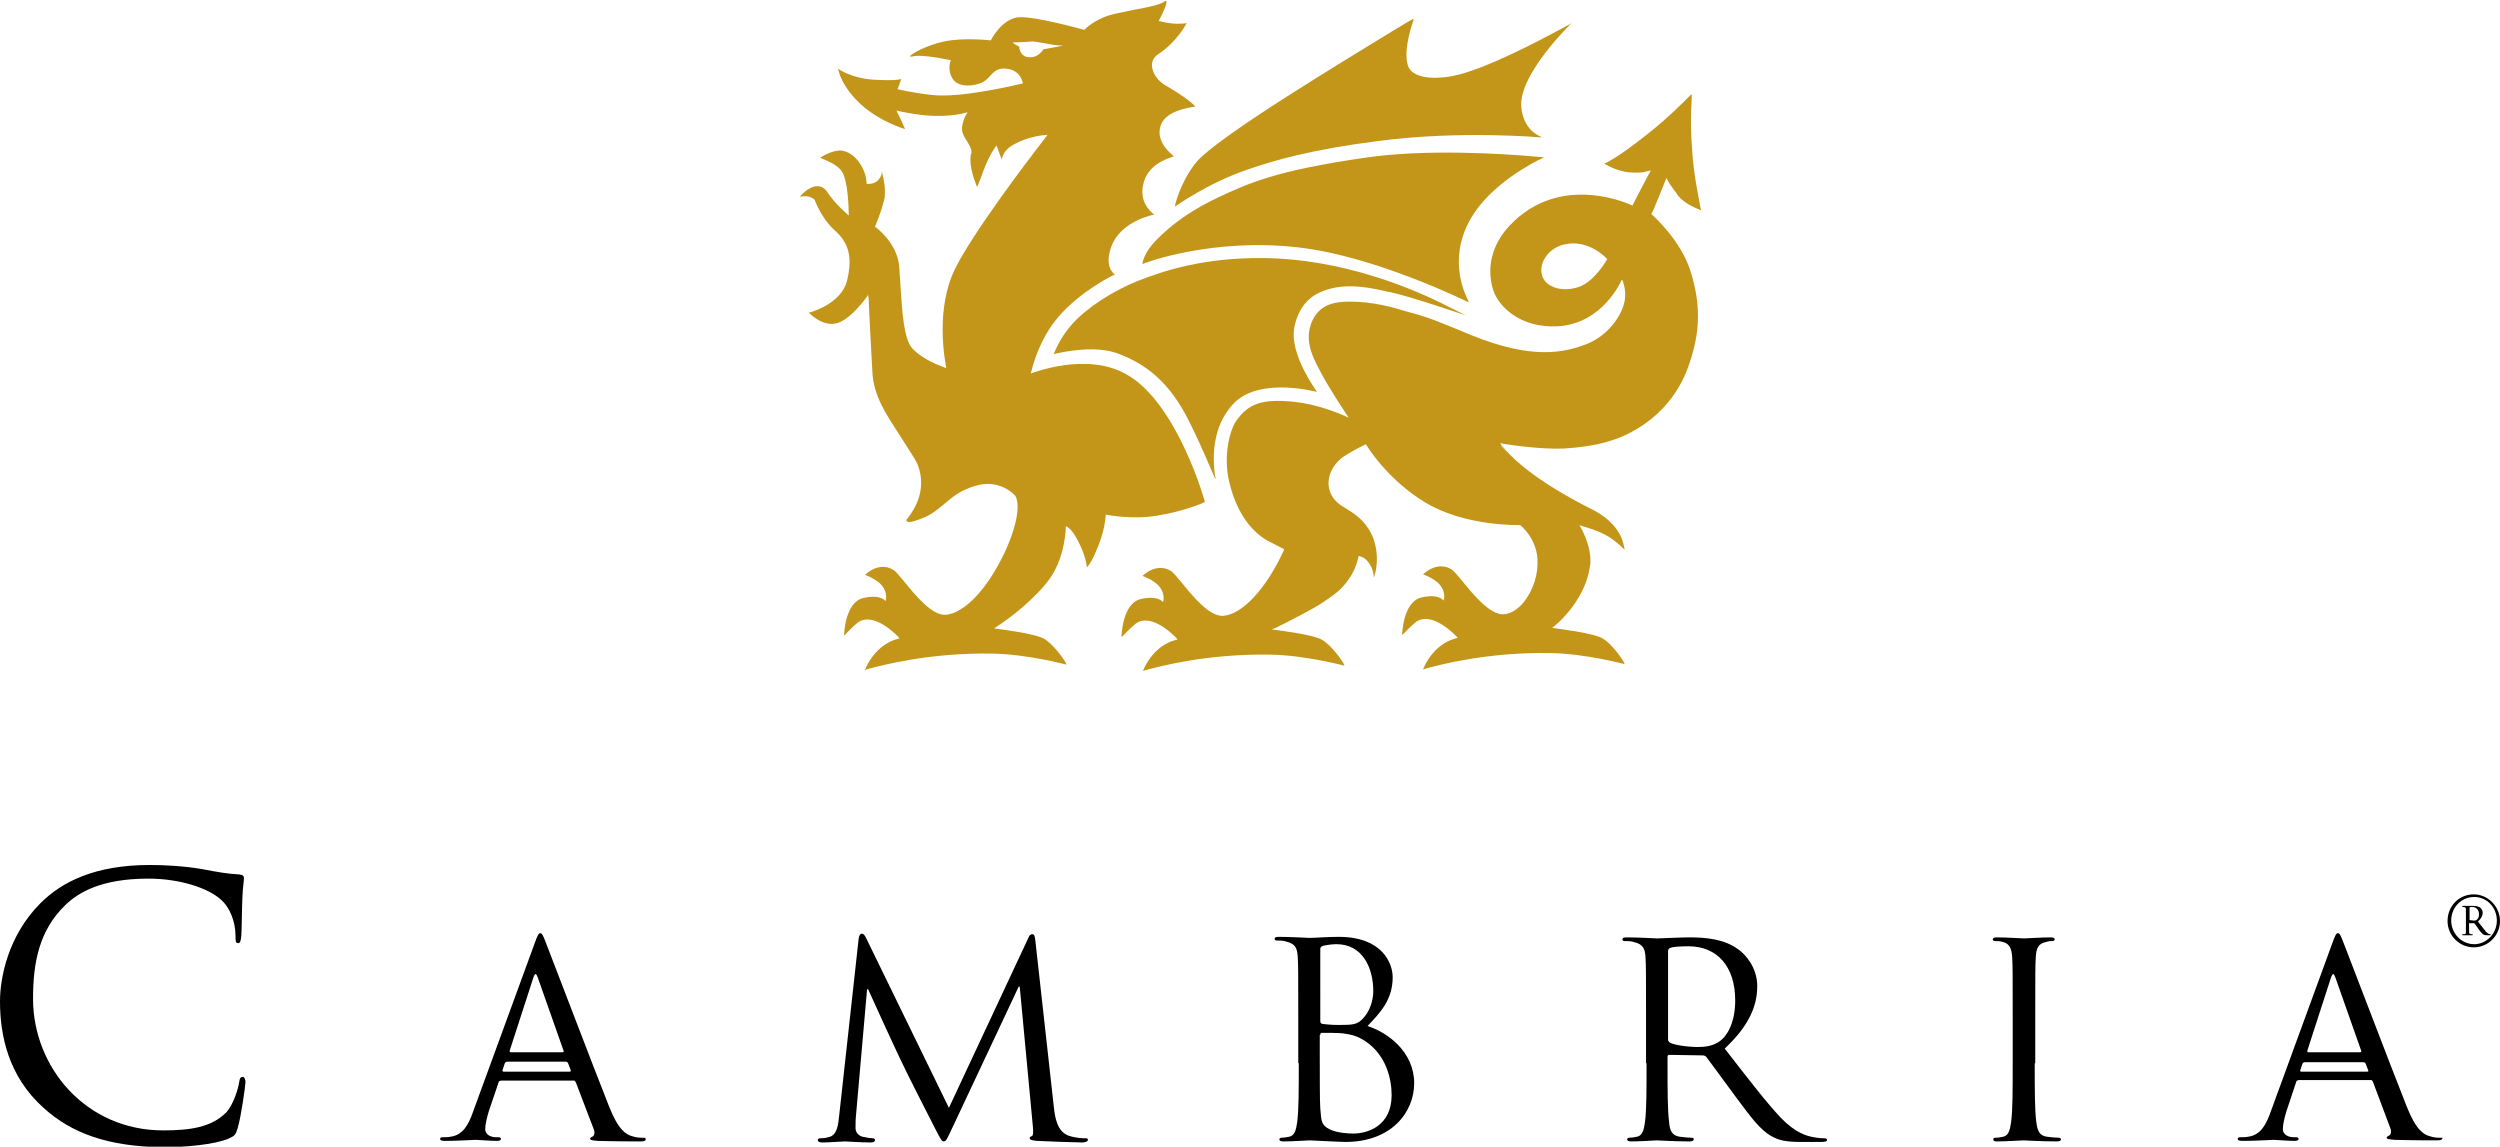
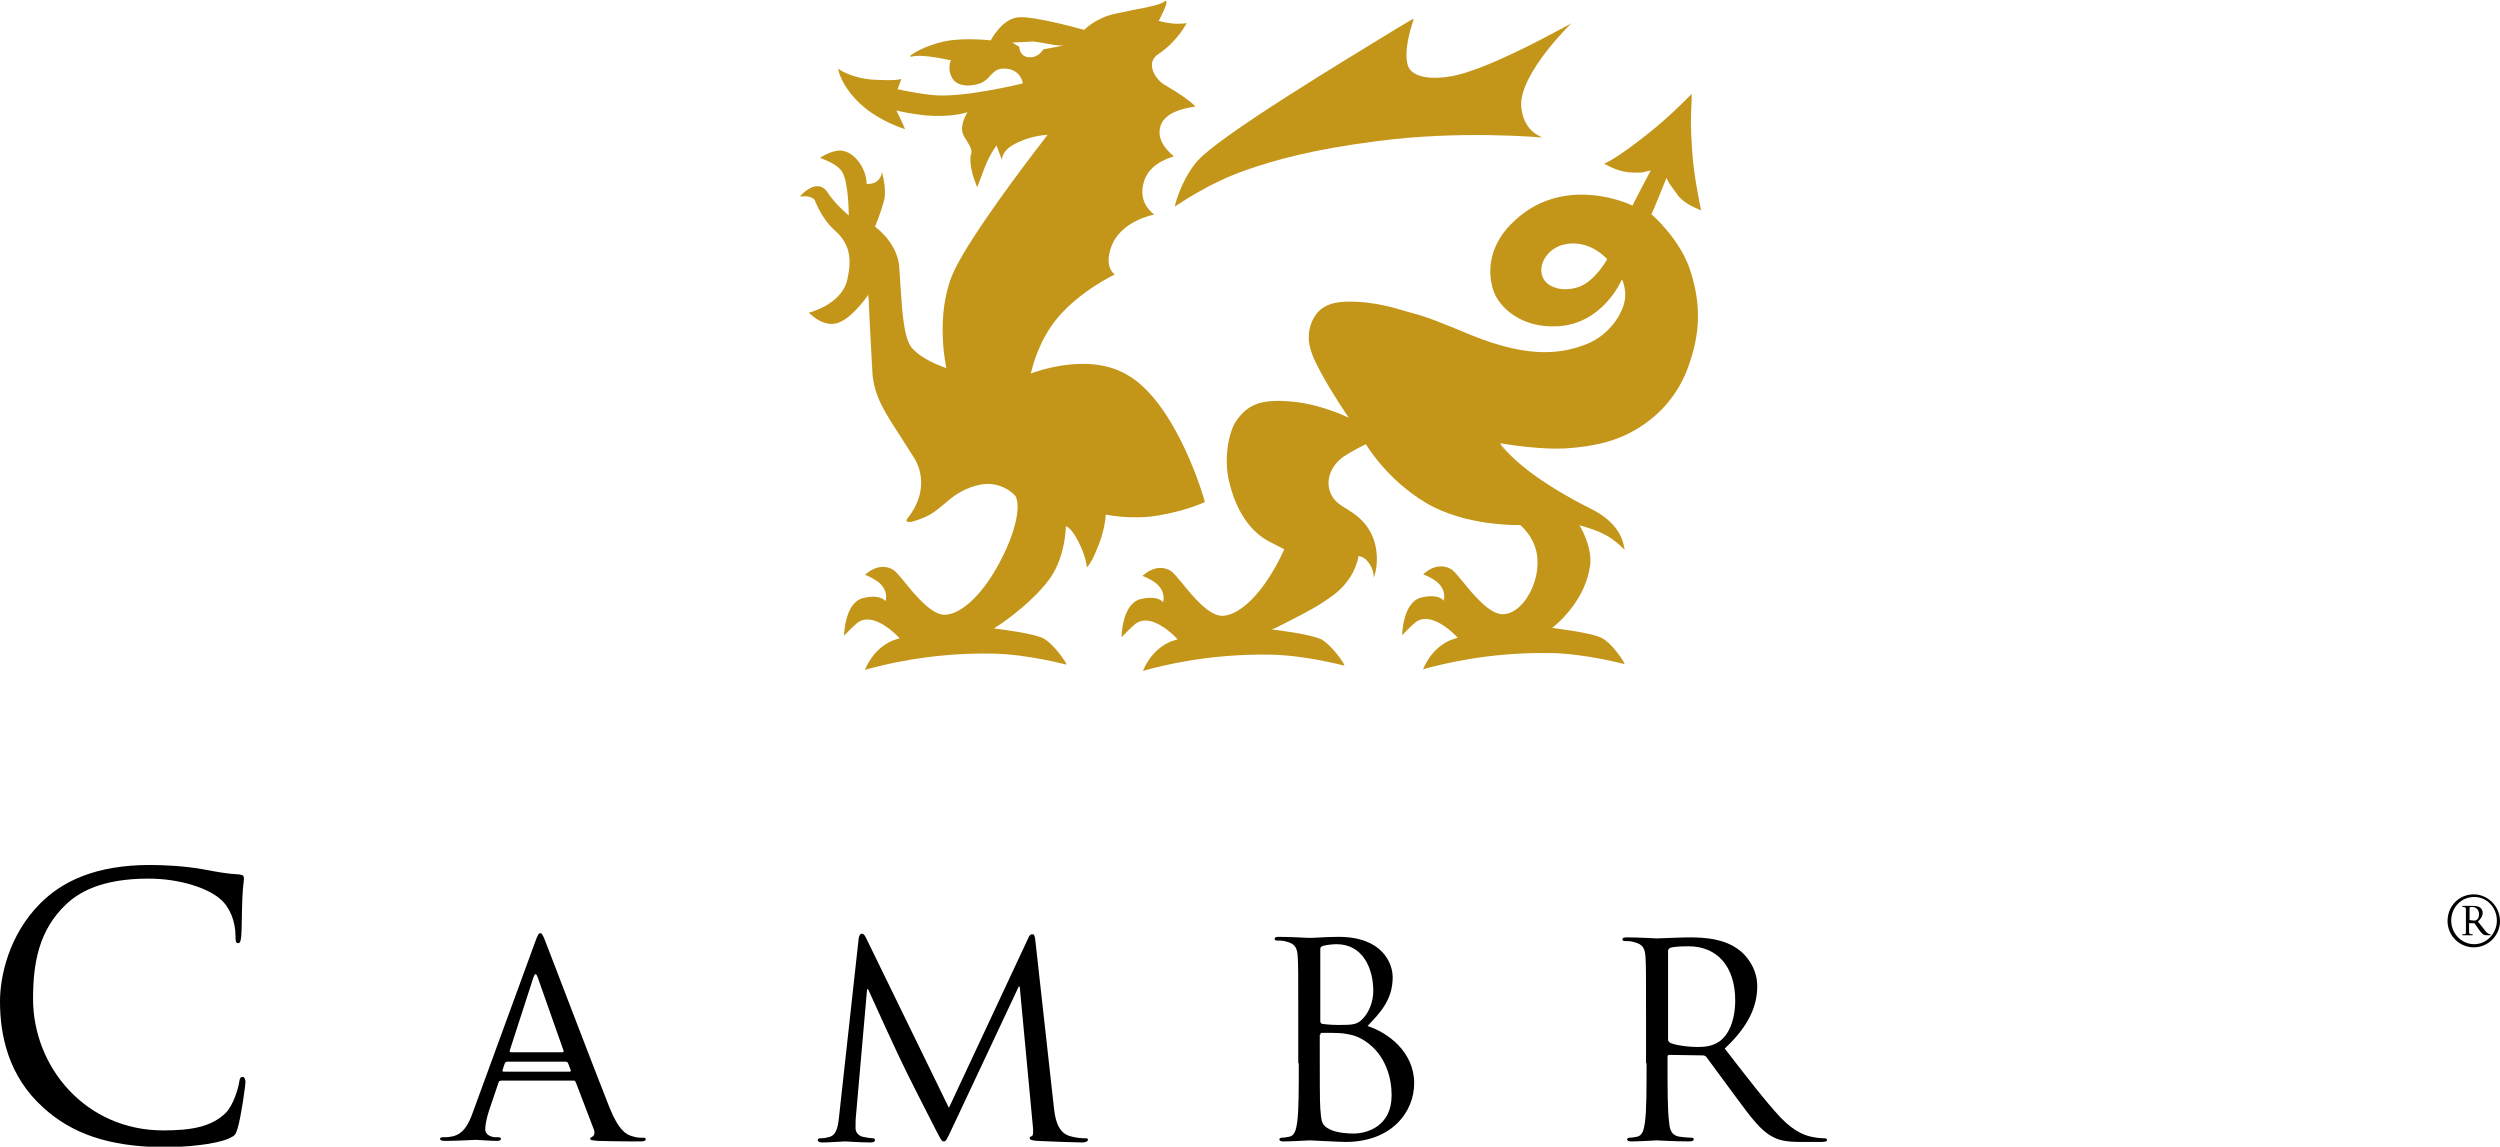
<svg xmlns="http://www.w3.org/2000/svg" version="1.1" id="Layer_1" x="0px" y="0px" viewBox="0 0 476.6 218.6" style="enable-background:new 0 0 476.6 218.6;" xml:space="preserve">
  <style type="text/css">
	.st0{fill:#C39519;}
</style>
  <g>
    <g>
-       <path class="st0" d="M276,58.4c-6-3.1-19.8-9.1-35.3-9.2c-11-0.1-18.6,2.3-23.9,4.4c-4.7,1.9-9.7,5.1-12.5,8.3    c-2.4,2.7-3.4,5.6-3.4,5.6c0,0,0,0,0.1,0c0,0,0,0,0,0s0.1,0,0.3-0.1c1.5-0.3,7.6-1.7,12.1,0.1c3.8,1.5,8.6,4.1,12.6,11.5    c2.5,4.6,5.6,12.3,5.7,12.3c0,0,0-0.1,0-0.2c0,0.1,0.1,0.2,0.1,0.2s-0.1-0.3-0.2-0.8c-0.3-2.4-0.9-9,3.7-13.7    c5-5,15.6-2.1,15.7-2.1c0,0,0,0,0-0.1c0,0,0,0,0,0s-0.2-0.2-0.4-0.6c-1.2-1.8-4.8-7.5-3.8-11.9c0.8-3.3,2.5-5.5,5.4-6.6    c4.4-1.8,9.7-0.5,12.3,0.1l0.6,0.1c4.4,1,14.2,4.4,14.3,4.4c0,0-0.1,0-0.2-0.1c0.1,0,0.2,0.1,0.2,0.1S278,59.4,276,58.4z" />
      <path class="st0" d="M224,39.4l0.1-0.1c0.1,0,6.1-4.4,13.8-7c4.9-1.7,12.1-3.8,24.7-5.4c15.8-2.1,31.1-0.7,31.3-0.7    c0,0,0,0-0.1-0.1c0.1,0,0.1,0,0.1,0s-0.1,0-0.3-0.1c-0.9-0.4-3.3-1.8-3.6-5.8c-0.3-6.2,9.5-15.7,9.6-15.8c0,0-0.1,0-0.1,0.1    c0.1-0.1,0.1-0.1,0.1-0.1s-0.6,0.4-1.6,0.9c-4.1,2.2-14.9,8-21.1,9.2c-3.7,0.7-7.7,0.4-8.5-2c-1-3.2,1.1-8.7,1.1-8.8    c0,0,0,0-0.1,0c0,0,0-0.1,0-0.1s-1.3,0.7-3.4,2C256.9,11.2,232,26.1,228,31c-3.1,3.9-4,8.2-4,8.2L224,39.4z" />
-       <path class="st0" d="M282,39.3c4.7-5.9,12.3-9.3,12.4-9.3c0,0,0,0-0.1,0c0,0,0.1,0,0.1,0s-0.8-0.1-2.3-0.2    c-5.6-0.5-20.2-1.4-31.4,0.2c-17.6,2.5-22.8,5-28.4,7.6c-4.9,2.3-8.8,5-12,8.3c-2.3,2.4-2.5,4.3-2.5,4.3l0,0.1l0.1,0    c0.1-0.1,13.2-5.1,29.9-3.1c14.5,1.7,31.9,10.3,32.1,10.4c0,0,0,0,0-0.1c0,0,0.1,0,0.1,0s-0.1-0.2-0.3-0.6    C278.6,54.6,275.8,47.2,282,39.3z" />
      <path class="st0" d="M317.7,33.9c0.1,0.3,0.7,1.3,0.7,1.3l0.3,0.4c0.2,0.3,0.4,0.6,0.8,1.1l0.4,0.6c1.2,1.4,2.7,2.1,4.4,2.8    c0,0,0,0,0-0.1c0,0,0,0,0,0c0,0,0-0.1-0.1-0.3c-0.2-1.3-1.3-6.1-1.6-10.9c-0.3-4.6-0.3-5.4-0.1-10l0-0.8c0,0,0,0-0.1,0    c0,0,0,0,0,0c0,0-0.1,0.1-0.3,0.3c-1,1-4,4.1-8.2,7.4c-5.8,4.6-8,5.5-8.1,5.5c0,0,0,0,0,0c0,0,0,0,0,0s0.1,0,0.2,0.1    c0.7,0.4,2.9,1.6,5.4,1.6c1.5,0,1.8,0,2.4-0.2c0,0,0.7-0.2,0.9-0.2l-0.2,0.4c-0.8,1.4-3.3,6.3-3.3,6.3c-0.1-0.1-13.6-6.6-23.4,3.8    c-3.4,3.6-4.5,8.1-3.1,12.4c1,3,5.1,7.2,12.3,6.8c8.5-0.5,12-8.5,12.2-8.9c0,0,0,0.1,0.1,0.1c0.2,0.6,0.9,2.4,0.3,4.5    c-0.7,2.6-3.1,6-6.9,7.6c-4.5,1.8-10.6,3.1-22.2-1.6l-2.4-1c-3-1.2-5.7-2.4-8.8-3.2l-1.1-0.3c-2.9-0.9-6.6-1.9-10.9-1.9    c-2.6,0-5.5,0.4-7,3.4c-0.6,1.2-0.8,2.3-0.8,3.4c0,2.2,1,4.3,2.3,6.7c1.8,3.4,4.9,8,5.3,8.6c-0.1,0-0.3-0.1-0.5-0.2    c-1.5-0.7-5.8-2.4-9.9-2.8c-6-0.6-8.7,0.3-11,3.6c-1.3,1.8-2.5,6.8-1.4,11.5c1.2,5.3,3.8,9.4,7.4,11.4l3.1,1.6    c0,0.1-0.1,0.2-0.1,0.3c-3.3,7.2-7.8,12.1-11.5,12.4c-2.6,0.2-5.8-3.7-7.9-6.3c-0.9-1.1-1.6-1.9-2-2.2c-2.8-1.8-5.4,0.8-5.5,0.9    c0,0,0,0,0,0c0,0,0,0,0,0s0,0,0,0c0.3,0.1,1.4,0.5,2.6,1.4c1.9,1.6,1.4,3.4,1.3,3.6c0,0,0,0,0,0c-0.2-0.3-1.3-1.3-4.2-0.6    c-3.6,0.8-3.7,7.2-3.7,7.2c0,0,0,0,0.1,0c0,0,0,0,0,0s0-0.1,0.1-0.1c0.4-0.4,1.4-1.5,2.5-2.4c3.1-2.3,7.8,2.7,8,3    c-0.5,0.1-0.9,0.3-1.3,0.4c-3.9,1.6-5.3,5.6-5.3,5.6c0,0,0,0,0.1,0c0,0,0,0,0,0s0.2-0.1,0.6-0.2c2.3-0.6,11.4-3.1,23.5-2.9    c6.8,0.1,14.1,2.1,14.2,2.1c0,0,0,0,0,0c0,0,0,0,0-0.1c0,0,0,0,0,0s-0.1-0.1-0.2-0.4c-0.6-1-2.4-3.4-4-4.4c-1.9-1.1-8.9-1.9-9.6-2    c0.1-0.1,0.4-0.2,0.7-0.3c2-1,7.4-3.7,9.2-5c2.1-1.4,3.3-2.3,4.6-4.1c1.6-2.1,2-4.6,2-4.6c0,0,1,0.1,1.7,1    c1.1,1.2,1.2,2.8,1.2,3.1c0,0,0,0,0,0c0,0,0,0,0-0.1c0,0.1,0,0.1,0,0.1s0.1-0.2,0.2-0.6c0.4-1.3,0.9-4.7-0.8-8    c-1.3-2.4-3-3.5-4.6-4.5c-1.2-0.7-2.2-1.4-2.8-2.5c-1.4-2.5-0.4-5.6,2.3-7.5c1.7-1.1,4.1-2.3,4.2-2.3c0,0,3.9,6.7,11.5,11.2    c7.6,4.5,17.8,4.2,17.9,4.2c0,0,3,2.3,3.3,6.4c0.2,2.9-0.8,6.1-2.7,8.4c-1.1,1.3-2.4,2.1-3.7,2.2c-2.6,0.2-5.8-3.7-7.9-6.3    c-0.9-1.1-1.6-1.9-2-2.2c-2.8-1.8-5.4,0.8-5.5,0.9c0,0,0,0,0,0c0,0,0,0,0,0s0,0,0,0c0.3,0.1,1.4,0.5,2.6,1.4    c1.9,1.6,1.4,3.4,1.3,3.6c0,0,0,0,0,0c-0.2-0.3-1.3-1.3-4.2-0.6c-3.6,0.8-3.7,7.2-3.7,7.2c0,0,0,0,0,0c0,0,0,0,0,0s0-0.1,0.1-0.1    c0.4-0.4,1.4-1.5,2.5-2.4c3.1-2.3,7.8,2.7,8,3c-0.5,0.1-0.9,0.3-1.3,0.4c-3.9,1.6-5.3,5.6-5.3,5.6c0,0,0,0,0.1,0c0,0,0,0,0,0    s0.2-0.1,0.6-0.2c2.3-0.6,11.4-3.1,23.5-2.9c6.8,0.1,14.1,2.1,14.2,2.1v0c0,0,0,0,0-0.1c0,0,0,0,0,0s-0.1-0.1-0.2-0.4    c-0.6-1-2.4-3.5-4-4.4c-1.9-1.1-9.1-1.9-9.6-2c0.1-0.1,0.3-0.2,0.5-0.4c1.6-1.3,5.9-5.6,6.7-11.3c0.1-0.4,0.1-0.8,0.1-1.1    c0-3.4-2-6.6-2.1-6.8c0.1,0,0.1,0,0.2,0.1c0.8,0.2,3.6,1,5.5,2.2c1.7,1.1,2.9,2.4,2.9,2.4c0,0,0,0,0-0.1c0,0,0,0,0,0    s0-0.2-0.1-0.5c-0.2-1.3-1.2-4.7-6.3-7.2c-2.2-1.1-13.1-6.6-17.3-12.5c0.1,0,0.3,0,0.6,0.1c1.8,0.3,7.4,1.1,11.7,0.9    c6.2-0.4,10.4-1.6,14.2-4c4.3-2.7,7.3-6.4,9.1-10.9c1.4-3.7,2.1-7,2.1-10.3c0-2.6-0.4-5.3-1.3-8.2c-1.8-6.3-7.5-11.2-7.6-11.3    C314.9,41,317.6,34.1,317.7,33.9C317.7,33.9,317.7,33.9,317.7,33.9z M289.5,88.5c0.1,0.1,0.2,0.2,0.4,0.3    C289.8,88.7,289.7,88.6,289.5,88.5z M301,54.7c-1.8,0.6-3.7,0.6-5.1-0.1c-0.9-0.4-1.6-1.1-1.9-2c-0.3-1-0.2-2.1,0.4-3.2    c0.8-1.4,2.1-2.4,3.8-2.8c4.8-1.1,8.2,2.8,8.2,2.8C306.4,49.4,304.1,53.6,301,54.7z M322.6,18C322.6,18,322.5,18,322.6,18    C322.5,18,322.5,18,322.6,18C322.5,18,322.6,18,322.6,18z M306.1,31.2c0,0,0.1,0,0.1,0C306.2,31.2,306.1,31.2,306.1,31.2    C306.1,31.2,306.1,31.2,306.1,31.2z M222.2,114.6c0,0.1,0,0.1,0,0.1s0,0,0,0C222.1,114.7,222.1,114.6,222.2,114.6z M262.1,110.1    c0,0,0-0.1,0-0.1C262.1,110,262.1,110,262.1,110.1C262.1,110,262.1,110,262.1,110.1z M275.5,114.6c0,0.1,0,0.1,0,0.1s0,0,0,0    C275.4,114.7,275.4,114.6,275.5,114.6z M289,88c-1.1-1-2.1-2.1-2.9-3.1c0,0,0,0,0.1,0C286.9,85.9,287.9,87,289,88z" />
      <path class="st0" d="M208.9,105.2c1.8-3.9,1.9-7,1.9-7.1c0,0,0,0,0,0c0.5,0.1,5.1,1,9.8,0.2c5.1-0.8,9-2.5,9.1-2.6    c0-0.2-5.3-18.9-14.9-24.3c-7.6-4.4-17.9-0.3-18.3-0.2c0-0.1,0-0.2,0.1-0.3c0.3-1.3,1.6-6.3,5.1-10.4c4.2-5,10.8-8.2,10.9-8.2    c0,0,0,0,0,0c0,0,0,0,0,0s0,0-0.1,0c-0.4-0.3-1.9-1.6-0.7-5.1c1.7-5.1,8.2-6.3,8.3-6.3c0,0,0,0,0,0c0,0,0,0,0,0s-0.1,0-0.2-0.1    c-0.7-0.6-2.8-2.4-1.9-5.9c0.6-2.3,2.4-4,5.5-5c0.3-0.1,0.3-0.1,0.3-0.1c-1.5-1.2-3.7-3.6-2.3-6.4c1.2-2.2,4.6-2.8,5.9-3    c0.4-0.1,0.5-0.1,0.5-0.1c-1.3-1.3-3.3-2.6-5-3.6l-1-0.6c-1.1-0.7-2.3-2.2-2.3-3.7c0-0.8,0.4-1.5,1.1-2c3.7-2.4,5.5-5.9,5.5-6    c0,0,0,0-0.1,0c0,0,0,0,0,0c-0.2,0.1-0.5,0.1-0.8,0.1c-1.9,0.2-4.3-0.5-4.4-0.5c0,0,0-0.1,0.1-0.2c0.4-0.8,1.7-3.3,1.3-3.6    c-0.1-0.1-0.3,0-0.3,0.1c-0.8,0.6-3.2,1.1-6,1.6l-3.3,0.7c-3.9,0.8-6,3.1-6,3.1c0,0-9.5-2.7-12.6-2.4c-3.1,0.3-5.2,4.3-5.2,4.4    c0,0-5.1-0.6-8.9,0.2c-3.7,0.8-6.4,2.5-6.5,2.8c0.1,0.1,0.1,0.1,0.3,0.1c1.9-0.6,7.4,0.7,7.5,0.7c0,0,0,0,0,0    c-0.1,0.1-0.3,0.6-0.3,1.4c0,0.6,0.1,1.3,0.6,2.1c0.8,1.3,2.9,1.7,5.2,0.9c0.9-0.3,1.5-0.9,2-1.5c0.8-0.8,1.4-1.5,3.1-1.3    c2.8,0.3,3.1,2.8,3.1,2.8c-0.1,0-11.6,2.9-17.4,2.2c-3.6-0.4-6.5-1.1-6.5-1.1l0,0c0.1-0.1,0.7-1.9,0.7-1.9c0,0,0,0-0.1,0l0,0    c0,0,0,0-0.1,0c-0.3,0.1-1.3,0.3-5,0.1c-4.5-0.3-6.8-2.1-6.8-2.1c0,0,0,0,0,0.1c0,0,0,0,0,0s0,0.1,0.1,0.4    c0.2,0.9,1.2,3.5,4.1,6.2c3.7,3.4,8.5,4.8,8.5,4.8c0,0,0,0,0,0c0,0,0,0,0-0.1c0,0,0,0,0,0l-0.1-0.2c-0.3-0.8-1.4-3-1.5-3.2    c0,0,0.1,0,0.2,0c0.6,0.2,2.7,0.6,5.3,0.9c4.9,0.4,7.7-0.5,8-0.6c0,0,0,0,0,0.1c-0.2,0.3-0.8,1.2-1,2.8c0,0.1,0,0.2,0,0.3    c0,0.9,0.5,1.6,1,2.4c0.4,0.7,0.8,1.3,0.8,2c0,0.1,0,0.3-0.1,0.4c-0.1,0.3-0.1,0.7-0.1,1.2c0,2.2,1.3,5.1,1.3,5.1c0,0,0,0,0-0.1    c0,0,0,0,0,0s0,0,0.1-0.2c0.3-0.7,1.1-2.9,1.1-2.9c1.1-3,2.4-4.7,2.5-4.8l0,0.1c0.2,0.5,1,2.7,1,2.7c0,0,0,0,0-0.1l0,0.1    c0,0,0-0.1,0-0.2c0.1-0.4,0.3-1.6,2-2.6c3-1.8,6.4-2,6.7-2c-0.1,0.1-0.4,0.6-0.9,1.2c-3.2,4.1-13.4,17.6-16.7,24.3    c-1.9,3.8-2.4,8.1-2.4,11.7c0,4.1,0.7,7.1,0.7,7.3c0,0-0.1,0-0.2-0.1c-0.8-0.3-4.3-1.5-6.3-3.7c-1.6-1.8-1.9-6.9-2.2-11.4    l-0.3-4.5c-0.6-4.5-4.5-7.2-4.6-7.3c0,0,1-2.2,1.7-4.9c0.2-0.6,0.2-1.2,0.2-1.8c0-1.9-0.6-3.7-0.6-3.9c0,0,0,0.2,0.1,0.4    c0-0.1-0.1-0.2-0.1-0.3c0,0,0-0.1,0-0.1c0,0,0,0,0,0c0,0,0,0.1,0,0.1c0,0,0-0.1,0,0c0,0.2,0,0.5-0.1,0.7c-0.4,1.1-1.3,1.5-1.8,1.6    c-0.6,0.1-1,0.1-1,0c0-2.7-2.2-6.1-4.9-6.3c-1.8-0.1-4,1.4-4,1.4c0,0,0,0,0.1,0c0,0,0,0,0,0s0.1,0,0.2,0.1c0.7,0.3,3,1.1,3.9,2.5    c1.2,1.8,1.3,7.3,1.3,8.3c0,0.1,0,0.1,0,0.1c0,0-0.1-0.1-0.1-0.1c-0.5-0.5-2.4-2-4-4.4c-1-1.5-2.4-1.2-3.3-0.7    c-1,0.5-1.9,1.5-1.9,1.6c2-0.4,2.8,0.6,2.8,0.6c0,0,1.2,3.4,3.7,5.7c2.4,2.1,3.7,4.6,2.5,9.6c-1.1,4.7-7.3,6.2-7.3,6.2    c0,0,0,0,0,0c0,0,0,0,0,0s0.1,0.1,0.1,0.1c0.6,0.6,2.8,2.6,5.3,1.9c2.7-0.8,5.6-4.9,5.9-5.4c0,0.1,0,0.4,0.1,0.8    c0.1,3.1,0.7,13.8,0.7,13.8c0.2,4.6,2.5,8,5.3,12.3l2.6,4.1c1.1,1.7,1.4,3.4,1.4,4.9c0,4-2.8,6.9-2.8,7c0,0,0,0,0,0.1    c0,0.1,0,0.2,0.1,0.2c0.4,0.3,1.5,0,3.4-0.8c1.6-0.7,2.7-1.7,3.8-2.6c1.5-1.3,3.1-2.6,5.9-3.4c4.7-1.4,7.6,1.9,7.6,2    c0,0,1.6,2.3-1.7,9.9c-3.3,7.4-7.9,12.4-11.6,12.7c-2.6,0.2-5.8-3.7-7.9-6.3c-0.9-1.1-1.6-1.9-2-2.2c-2.8-1.8-5.4,0.8-5.5,0.9    c0,0,0,0,0,0c0,0,0,0,0,0s0,0,0,0c0.3,0.1,1.4,0.5,2.6,1.4c1.9,1.6,1.4,3.4,1.3,3.6c0,0,0,0,0,0c-0.2-0.3-1.3-1.3-4.2-0.6    c-3.6,0.8-3.7,7.2-3.7,7.2c0,0,0,0,0,0c0,0,0,0,0,0s0-0.1,0.1-0.1c0.4-0.4,1.4-1.5,2.5-2.4c3.1-2.3,7.8,2.7,8,3    c-0.5,0.1-0.9,0.3-1.3,0.4c-3.9,1.6-5.3,5.6-5.3,5.6c0,0,0,0,0.1,0c0,0,0,0,0,0s0.2-0.1,0.6-0.2c2.3-0.6,11.4-3.1,23.5-2.9    c6.8,0.1,14.1,2.1,14.2,2.1c0,0,0,0,0,0c0,0,0,0,0-0.1c0,0,0,0,0,0s-0.1-0.1-0.2-0.4c-0.6-1-2.4-3.4-4-4.4c-1.9-1.1-9-1.9-9.6-2    c0.1-0.1,0.3-0.2,0.6-0.4c1.9-1.2,7.2-5.1,10.1-9.2c2.9-4.1,3-9.7,3-9.9c0,0,0,0,0,0c0.1,0.1,1,0.2,2.4,3c1.5,2.9,1.6,4.9,1.6,4.9    c0,0,0,0,0-0.1c0,0,0,0.1,0,0.1C207.9,107.4,208.5,106.2,208.9,105.2z M198.9,9.4c0,0-0.9,1.7-2.8,1.5c-1.7-0.1-1.8-1.9-1.8-2    c0,0,0,0,0,0c0,0-1.1-0.6-1.3-0.8c0,0,0.1,0,0.2,0c0.8,0,3.8-0.2,3.8-0.2l1.9,0.3c1.1,0.2,2.4,0.5,3.8,0.5    C201.2,9,198.9,9.4,198.9,9.4L198.9,9.4z M159.8,12.9c0,0,0.1,0.1,0.2,0.2C159.9,13,159.8,13,159.8,12.9    C159.8,13,159.8,12.9,159.8,12.9z M154.1,59.4c0,0,0.1,0,0.3,0C154.2,59.4,154.2,59.4,154.1,59.4    C154.1,59.4,154.1,59.4,154.1,59.4z M165.1,56.4c0.2-0.2,0.3-0.4,0.3-0.4s0,0,0,0C165.4,56.1,165.3,56.2,165.1,56.4z M168.8,114.6    c0,0.1,0,0.1,0,0.1s0,0,0,0C168.8,114.7,168.8,114.6,168.8,114.6z" />
    </g>
    <g>
      <path d="M8.3,211.2c-6.7-6-8.3-13.8-8.3-20.3c0-4.6,1.6-12.6,7.7-18.7c4.1-4.1,10.4-7.3,20.9-7.3c2.7,0,6.6,0.2,10,0.8    c2.6,0.5,4.8,0.9,7,1c0.8,0.1,0.9,0.3,0.9,0.8c0,0.6-0.2,1.4-0.3,3.8c-0.1,2.3-0.1,6-0.2,7.1c-0.1,1-0.2,1.4-0.6,1.4    c-0.5,0-0.5-0.5-0.5-1.4c0-2.7-1.1-5.5-2.9-7c-2.4-2.1-7.7-3.9-13.7-3.9c-9.1,0-13.4,2.7-15.8,5c-5,4.8-6.2,10.9-6.2,17.9    c0,13.1,10.1,25.1,24.8,25.1c5.2,0,9.2-0.6,12-3.4c1.4-1.5,2.3-4.5,2.5-5.8c0.1-0.8,0.3-1,0.7-1c0.3,0,0.5,0.5,0.5,1    c0,0.5-0.8,6.5-1.5,8.8c-0.4,1.3-0.5,1.4-1.8,2c-2.7,1.1-8,1.6-12.4,1.6C20.7,218.6,13.7,216.1,8.3,211.2z" />
      <path d="M200.9,211c0.2,1.9,0.6,4.7,2.8,5.5c1.5,0.5,2.8,0.5,3.3,0.5c0.3,0,0.4,0.1,0.4,0.3c0,0.3-0.5,0.5-1.1,0.5    c-1.1,0-6.7-0.2-8.6-0.3c-1.2-0.1-1.4-0.3-1.4-0.5c0-0.2,0.1-0.3,0.4-0.4c0.3-0.1,0.3-0.9,0.2-1.9l-2.5-26.6h-0.2l-12.6,26.8    c-1.1,2.3-1.2,2.7-1.7,2.7c-0.4,0-0.6-0.5-1.6-2.4c-1.3-2.5-5.8-11.4-6-11.9c-0.5-0.9-6.2-13.3-6.8-14.7h-0.2l-2.1,23.9    c-0.1,0.8-0.1,1.8-0.1,2.6c0,0.8,0.6,1.4,1.3,1.6c0.9,0.2,1.6,0.3,2,0.3c0.2,0,0.4,0.1,0.4,0.3c0,0.4-0.3,0.5-0.9,0.5    c-1.9,0-4.4-0.2-4.8-0.2c-0.5,0-2.9,0.2-4.3,0.2c-0.5,0-0.9-0.1-0.9-0.5c0-0.2,0.3-0.3,0.5-0.3c0.4,0,0.8,0,1.5-0.2    c1.7-0.3,1.9-2.3,2.1-4.3l3.7-33.6c0.1-0.6,0.3-0.9,0.6-0.9c0.3,0,0.5,0.2,0.8,0.8l15.8,32.4l15.1-32.3c0.2-0.5,0.4-0.8,0.8-0.8    c0.4,0,0.5,0.4,0.6,1.4L200.9,211z" />
      <path d="M251.7,180.9c0-0.3,0.2-0.5,0.6-0.6c0.8-0.2,1.9-0.3,2.5-0.3c5,0,7,4.6,7,8.9c0,2.1-0.8,4-1.9,5.2    c-1.1,1.2-1.8,1.3-4.7,1.3c-1.9,0-2.8-0.2-3.1-0.2c-0.3-0.1-0.4-0.2-0.4-0.6V180.9z M247.6,202.7c0,4.9,0,9-0.3,11.2    c-0.2,1.5-0.5,2.6-1.5,2.8c-0.5,0.1-1.1,0.2-1.5,0.2c-0.3,0-0.4,0.2-0.4,0.3c0,0.3,0.3,0.4,0.8,0.4c1.5,0,4.8-0.2,5-0.2    c0.4,0,5.7,0.3,6.8,0.3c8.8,0,13.1-5.7,13.1-11.2c0-6-5.1-9.7-8.9-10.9c2.4-2.5,4.8-5,4.8-9.3c0-2.6-1.9-7.7-10.3-7.7    c-2.4,0-4.4,0.2-5.6,0.2c-0.3,0-3.5-0.2-5.8-0.2c-0.6,0-0.8,0.1-0.8,0.4c0,0.2,0.2,0.3,0.4,0.3c0.5,0,1.3,0,1.8,0.2    c1.7,0.4,2.1,1.2,2.2,2.9c0.1,1.6,0.1,3.1,0.1,11.1V202.7z M251.7,197.3c0-0.3,0.1-0.4,0.3-0.4c0.8,0,3.3,0,4,0.1    c1.2,0.2,2.5,0.3,4.3,1.5c4,2.7,5,7.2,5,10.3c0,5.8-4.5,7.3-7.3,7.3c-0.9,0-3.1-0.1-4.5-0.8c-1.6-0.8-1.6-1.5-1.8-4    c-0.1-0.8-0.1-7.2-0.1-11.1V197.3z" />
      <path d="M318,181.3c0-0.3,0.2-0.5,0.4-0.6c0.5-0.2,1.9-0.3,3.5-0.3c5.5,0,8.9,3.9,8.9,10.3c0,3.9-1.3,6.7-3.1,7.9    c-1.2,0.8-2.6,1-3.9,1c-2.3,0-4.6-0.4-5.4-0.8c-0.3-0.2-0.4-0.4-0.4-0.6V181.3z M313.9,202.7c0,4.9,0,9-0.3,11.2    c-0.2,1.5-0.5,2.6-1.5,2.8c-0.5,0.1-1.1,0.2-1.5,0.2c-0.3,0-0.4,0.2-0.4,0.3c0,0.3,0.3,0.4,0.8,0.4c1.5,0,4.8-0.2,4.8-0.2    c0.3,0,3.5,0.2,6.3,0.2c0.6,0,0.8-0.2,0.8-0.4c0-0.2-0.1-0.3-0.4-0.3c-0.5,0-1.6-0.1-2.3-0.2c-1.5-0.2-1.9-1.3-2-2.8    c-0.3-2.2-0.3-6.2-0.3-11.2v-1.2c0-0.3,0.1-0.4,0.4-0.4l6.3,0.1c0.3,0,0.5,0.1,0.7,0.3c1,1.3,3.5,4.8,5.6,7.6    c2.9,3.9,4.7,6.4,7,7.6c1.3,0.7,2.6,1,5.5,1h3.7c0.9,0,1.2-0.1,1.2-0.4c0-0.2-0.2-0.3-0.5-0.3c-0.3,0-1,0-2-0.2    c-1.3-0.2-3.5-0.8-6.3-3.7c-3-3.2-6.5-7.8-10.7-13.2c4.6-4.3,6.2-8.1,6.2-11.9c0-3.6-2.3-6.1-3.6-7c-2.7-2-6.2-2.3-9.4-2.3    c-1.6,0-5.5,0.2-6.1,0.2c-0.3,0-3.5-0.2-5.8-0.2c-0.6,0-0.8,0.1-0.8,0.4c0,0.2,0.2,0.3,0.4,0.3c0.5,0,1.3,0,1.8,0.2    c1.7,0.4,2.1,1.2,2.2,2.9c0.1,1.6,0.1,3.1,0.1,11.1V202.7z" />
-       <path d="M387.9,202.7c0,4.9,0,9,0.3,11.2c0.2,1.5,0.5,2.6,2,2.8c0.7,0.1,1.9,0.2,2.3,0.2c0.3,0,0.4,0.2,0.4,0.3    c0,0.3-0.3,0.4-0.8,0.4c-2.8,0-6.1-0.2-6.3-0.2c-0.3,0-3.5,0.2-5,0.2c-0.6,0-0.8-0.1-0.8-0.4c0-0.2,0.1-0.3,0.4-0.3    c0.5,0,1.1-0.1,1.5-0.2c1-0.2,1.3-1.3,1.5-2.8c0.3-2.2,0.3-6.2,0.3-11.2v-9.1c0-8,0-9.5-0.1-11.1c-0.1-1.8-0.6-2.6-1.7-2.9    c-0.6-0.2-1.2-0.2-1.6-0.2c-0.2,0-0.4-0.1-0.4-0.3c0-0.3,0.3-0.4,0.8-0.4c1.7,0,4.9,0.2,5.2,0.2c0.3,0,3.5-0.2,5-0.2    c0.6,0,0.8,0.1,0.8,0.4c0,0.2-0.2,0.3-0.4,0.3c-0.4,0-0.7,0-1.3,0.2c-1.4,0.3-1.8,1.1-1.9,2.9c-0.1,1.6-0.1,3.1-0.1,11.1V202.7z" />
-       <path d="M465.3,216.9c-0.5,0-1.3,0-2.1-0.3c-1.1-0.3-2.6-1.1-4.4-5.7c-3.1-7.8-11.2-29.1-12-31.1c-0.6-1.6-0.8-1.9-1.1-1.9    c-0.3,0-0.5,0.3-1.1,2l-11.7,32c-0.9,2.6-2,4.5-4.3,4.8c-0.4,0.1-1.1,0.1-1.5,0.1c-0.3,0-0.5,0.1-0.5,0.3c0,0.3,0.3,0.4,1,0.4    c2.4,0,5.3-0.2,5.8-0.2c0.6,0,2.8,0.2,4,0.2c0.5,0,0.8-0.1,0.8-0.4c0-0.2-0.2-0.3-0.5-0.3h-0.5c-0.9,0-2-0.5-2-1.5    c0-0.9,0.3-2.2,0.7-3.5l1.9-5.7c0,0,0,0,0.1-0.1c0.1,0,0.3-0.1,0.3-0.1H452c0,0,0.2,0,0.2,0.1c0.1,0,0.2,0.3,0.2,0.3l0,0l3.3,8.8    c0.3,0.8,0,1.3-0.3,1.4c-0.2,0.1-0.4,0.2-0.4,0.4c0,0.3,0.6,0.3,1.5,0.4c3.6,0.1,7.3,0.1,8.1,0.1c0.6,0,1-0.1,1-0.4    C465.8,216.9,465.6,216.9,465.3,216.9z M439.9,200.2l4.5-13.9c0.3-0.8,0.5-0.8,0.8,0l4.9,13.9c0.1,0.2,0.1,0.4-0.2,0.4h-9.8    C439.9,200.6,439.8,200.5,439.9,200.2z M451.5,204.2c0,0.1-0.2,0.1-0.2,0.1h-12.6c0,0-0.1,0-0.2-0.1c0,0,0-0.1,0-0.1l0.4-1.2    c0.1-0.3,0.3-0.4,0.5-0.4h11.1c0.3,0,0.4,0.1,0.5,0.3l0.5,1.3C451.5,204.1,451.5,204.1,451.5,204.2z" />
      <path d="M122.6,216.9c-0.5,0-1.3,0-2.1-0.3c-1.1-0.3-2.6-1.1-4.4-5.7c-3.1-7.8-11.2-29.1-12-31.1c-0.6-1.6-0.8-1.9-1.1-1.9    c-0.3,0-0.5,0.3-1.1,2l-11.7,32c-0.9,2.6-2,4.5-4.3,4.8c-0.4,0.1-1.1,0.1-1.5,0.1c-0.3,0-0.5,0.1-0.5,0.3c0,0.3,0.3,0.4,1,0.4    c2.4,0,5.3-0.2,5.8-0.2c0.6,0,2.8,0.2,4,0.2c0.5,0,0.8-0.1,0.8-0.4c0-0.2-0.2-0.3-0.5-0.3h-0.5c-0.9,0-2-0.5-2-1.5    c0-0.9,0.3-2.2,0.7-3.5l1.9-5.6c0,0,0.1-0.1,0.1-0.1c0.1,0,0.3-0.1,0.3-0.1h13.9c0,0,0.2,0,0.2,0.1c0.1,0,0.1,0.2,0.2,0.3l3.4,8.9    c0.3,0.8,0,1.3-0.3,1.4c-0.2,0.1-0.4,0.2-0.4,0.4c0,0.3,0.6,0.3,1.5,0.4c3.6,0.1,7.3,0.1,8.1,0.1c0.6,0,1-0.1,1-0.4    C123.1,216.9,122.9,216.9,122.6,216.9z M97.2,200.2l4.5-13.9c0.3-0.8,0.5-0.8,0.8,0l4.9,13.9c0.1,0.2,0.1,0.4-0.2,0.4h-9.8    C97.2,200.6,97.1,200.5,97.2,200.2z M108.8,204.2c0,0.1-0.2,0.1-0.2,0.1H96c0,0-0.1,0-0.2-0.1c0,0,0-0.1,0-0.2l0.4-1.2    c0.1-0.3,0.3-0.4,0.5-0.4h11.1c0.3,0,0.4,0.1,0.5,0.3l0.5,1.3C108.8,204.1,108.8,204.1,108.8,204.2z" />
      <path d="M471.7,180c-2.5,0-4.4-2.1-4.4-4.5c0-2.5,1.9-4.5,4.4-4.5c2.4,0,4.3,2,4.3,4.5C476,178,474,180,471.7,180z M471.6,180.6    c2.8,0,5-2.3,5-5c0-2.8-2.3-5.1-5-5.1c-2.8,0-5,2.2-5,5.1C466.6,178.3,468.8,180.6,471.6,180.6z M470.1,176.1c0,0.9,0,1.3,0,1.6    c0,0.4-0.1,0.4-0.6,0.4c-0.1,0-0.1,0-0.1,0.1c0,0,0,0.1,0.1,0.1h0.2c0.1,0,0.7,0,0.7,0s0.6,0,0.7,0h0.2c0.1,0,0.1,0,0.1-0.1    c0-0.1-0.1-0.1-0.1-0.1c-0.1,0-0.4,0-0.5-0.1c-0.1-0.1-0.1-0.2-0.1-1.4v-0.6h1c0.2,0.2,0.5,0.7,0.8,1.1c0.4,0.6,0.7,0.9,1,1.1    c0.2,0.1,0.6,0.1,0.9,0.1h0.2c0.1,0,0.2,0,0.2-0.1c0-0.1,0-0.1-0.1-0.1c-0.3,0-0.6-0.3-0.8-0.5c-0.4-0.5-0.9-1.2-1.5-1.9    c0.7-0.7,0.9-1.2,0.9-1.7c0-0.5-0.3-0.8-0.5-1c-0.2-0.1-0.5-0.3-1.4-0.3c-0.4,0-0.6,0-0.9,0c0,0-0.6,0-0.7,0l-0.2,0    c-0.1,0-0.2,0-0.2,0.1c0,0.1,0,0.1,0.1,0.1c0.4,0,0.6,0.1,0.6,0.4c0,0.3,0,0.7,0,1.6V176.1z M470.8,173c0.1-0.1,0.4-0.1,0.5-0.1    c0.8,0,1.3,0.6,1.3,1.4c0,0.6-0.2,0.9-0.5,1.1c-0.2,0.1-0.3,0.1-0.5,0.1c-0.3,0-0.6-0.1-0.8-0.1V173z" />
    </g>
  </g>
</svg>